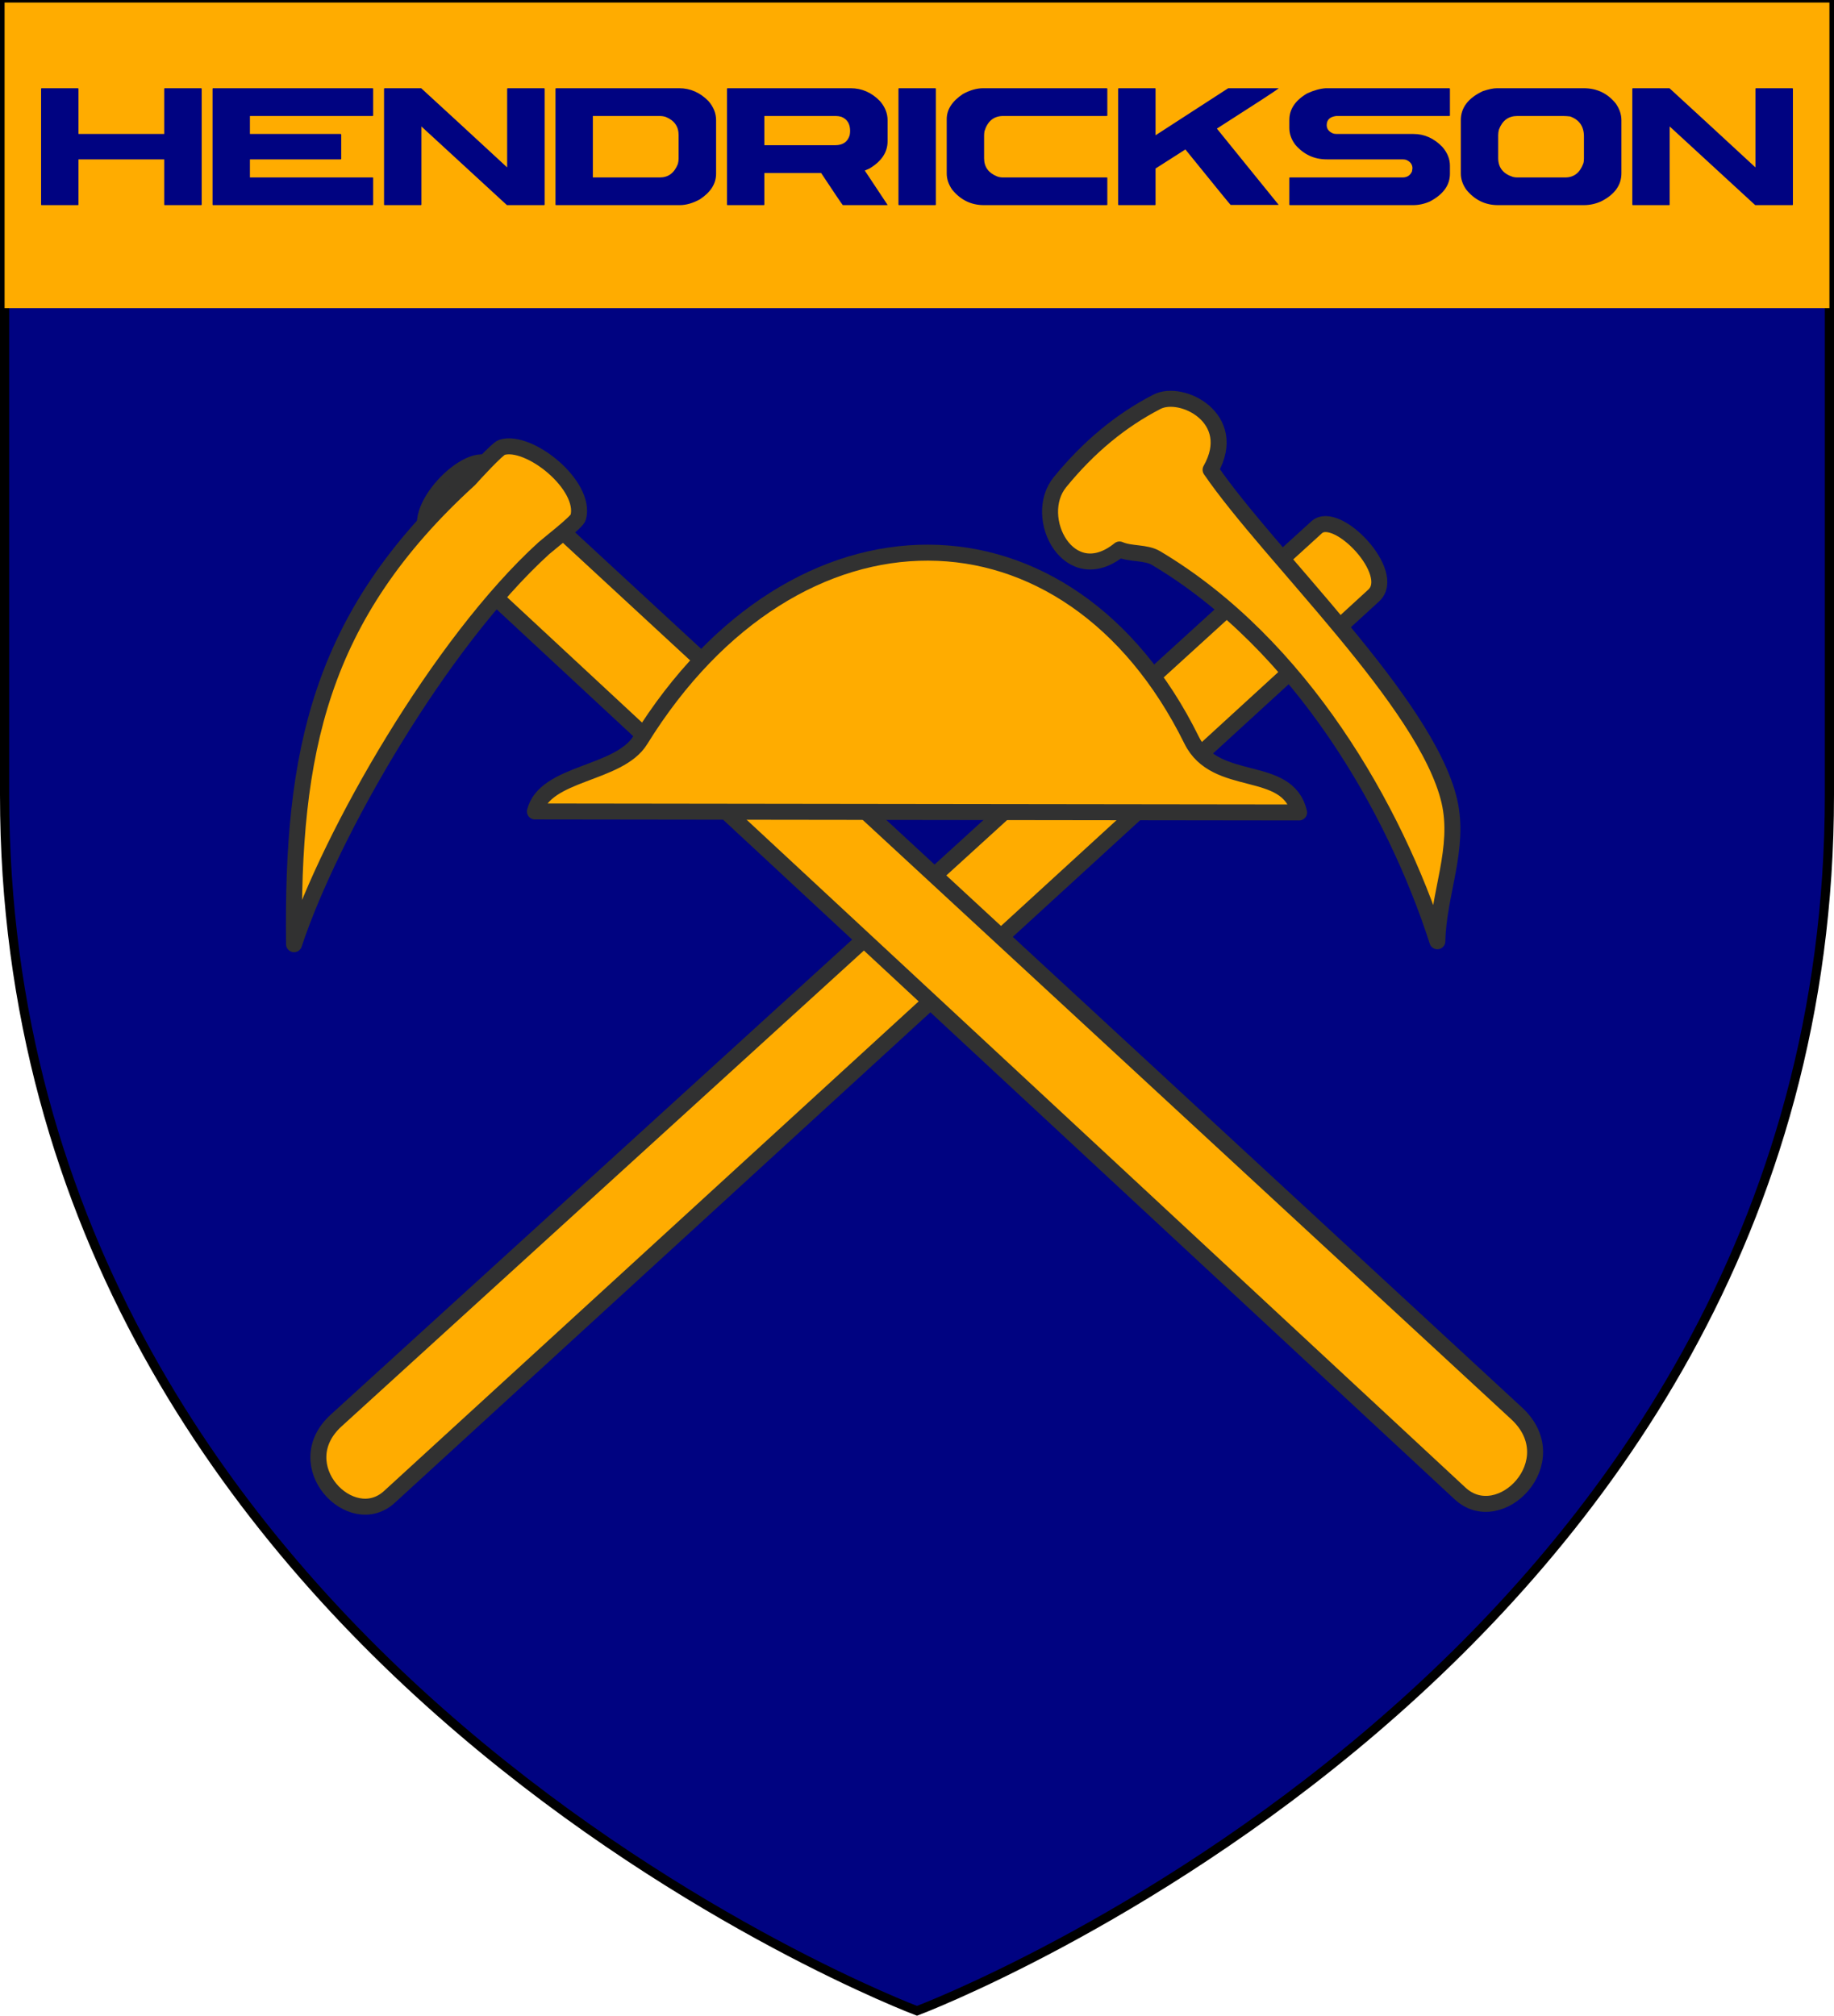
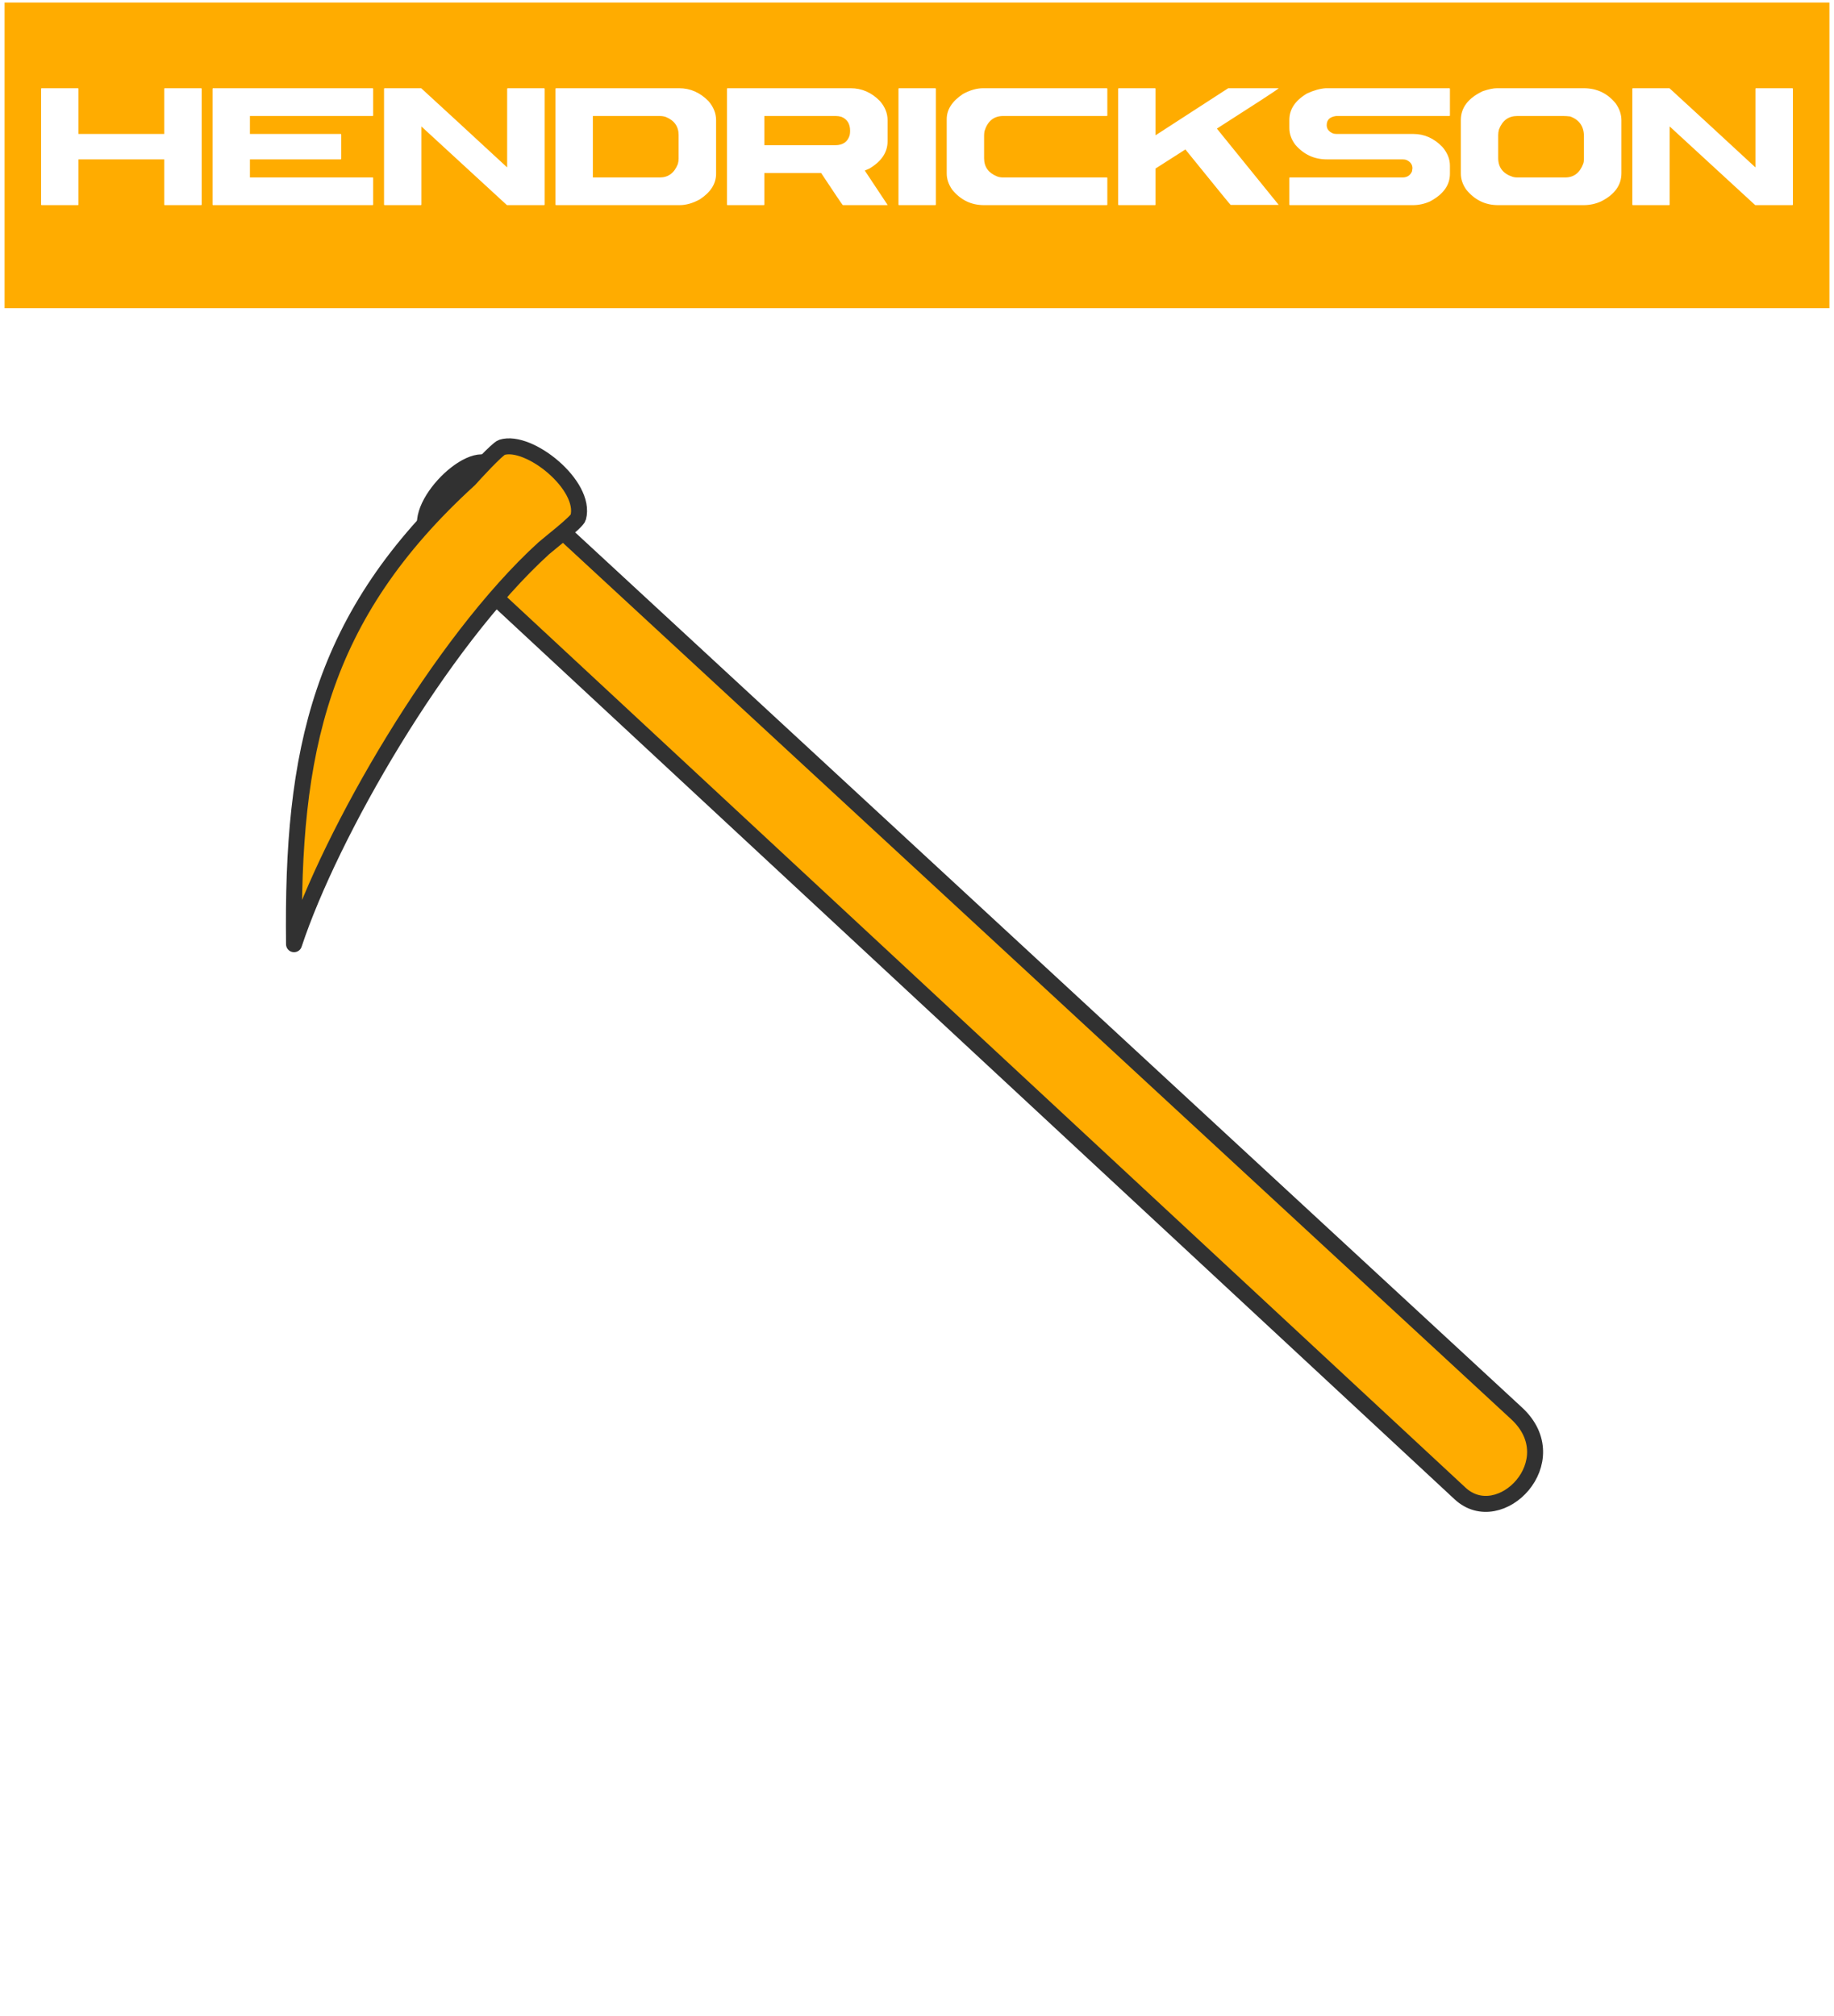
<svg xmlns="http://www.w3.org/2000/svg" viewBox="0 .676 600 659.427">
  <title>GeoBrol - Blason de Hendrickson, La tour sombre (fictif)</title>
-   <path d="M300 658.5s298.5-112.32 298.5-397.772V2.176H1.5v258.552C1.5 546.18 300 658.5 300 658.5z" fill="#000381" stroke="#000" stroke-width="3" />
  <g fill="#ffac00" stroke-linecap="round" stroke-linejoin="round" stroke-width="3">
    <path d="M 1.5 1.5 L 598.5 1.5 L 598.5 101.5 L 1.5 101.5 Z M 13.443 29.714 L 13.443 67.604 C 13.443 67.723 13.502 67.783 13.621 67.783 L 25.491 67.783 C 25.609 67.783 25.669 67.723 25.669 67.604 L 25.669 52.812 L 53.722 52.812 L 53.722 67.604 C 53.722 67.723 53.781 67.783 53.9 67.783 L 65.805 67.783 C 65.923 67.783 65.983 67.723 65.983 67.604 L 65.983 29.714 C 65.983 29.619 65.923 29.56 65.805 29.536 L 53.9 29.536 C 53.804 29.536 53.745 29.595 53.722 29.714 L 53.722 44.507 L 25.669 44.507 L 25.669 29.714 C 25.669 29.619 25.609 29.56 25.491 29.536 L 13.621 29.536 C 13.526 29.536 13.467 29.595 13.443 29.714 Z M 69.535 29.714 L 69.535 67.604 C 69.535 67.723 69.594 67.783 69.713 67.783 L 121.897 67.783 C 122.015 67.783 122.075 67.723 122.075 67.604 L 122.075 58.871 C 122.075 58.776 122.015 58.729 121.897 58.729 L 81.761 58.729 L 81.761 52.812 L 111.453 52.812 C 111.571 52.812 111.631 52.753 111.631 52.634 L 111.631 44.685 C 111.631 44.59 111.571 44.53 111.453 44.507 L 81.761 44.507 L 81.761 38.625 L 121.897 38.625 C 122.015 38.625 122.075 38.566 122.075 38.447 L 122.075 29.714 C 122.075 29.619 122.015 29.56 121.897 29.536 L 69.713 29.536 C 69.617 29.536 69.558 29.595 69.535 29.714 Z M 125.639 29.714 L 125.639 67.604 C 125.639 67.723 125.698 67.783 125.817 67.783 L 137.687 67.783 C 137.805 67.783 137.865 67.723 137.865 67.604 L 137.865 42.047 L 165.846 67.783 L 178.001 67.783 C 178.119 67.783 178.179 67.723 178.179 67.604 L 178.179 29.714 C 178.179 29.619 178.119 29.56 178.001 29.536 L 166.095 29.536 C 166 29.536 165.941 29.595 165.917 29.714 L 165.917 55.378 L 165.846 55.378 C 154.439 44.827 145.088 36.213 137.794 29.536 L 125.817 29.536 C 125.721 29.536 125.662 29.595 125.639 29.714 Z M 181.73 29.714 L 181.73 67.604 C 181.73 67.723 181.789 67.783 181.909 67.783 L 222.365 67.783 C 224.456 67.783 226.654 67.153 228.959 65.893 C 232.499 63.564 234.27 60.772 234.27 57.517 L 234.27 39.98 C 234.27 37.746 233.438 35.667 231.775 33.742 C 229.019 30.938 225.823 29.536 222.187 29.536 L 181.909 29.536 C 181.813 29.536 181.754 29.595 181.73 29.714 Z M 215.771 38.625 C 216.555 38.625 217.244 38.732 217.838 38.946 C 220.618 40.087 222.009 42.059 222.009 44.863 L 222.009 52.562 C 222.009 53.156 221.925 53.75 221.759 54.345 C 220.595 57.268 218.634 58.729 215.878 58.729 L 193.956 58.729 L 193.956 38.625 Z M 237.834 29.714 L 237.834 67.604 C 237.834 67.723 237.893 67.783 238.013 67.783 L 249.882 67.783 C 250 67.783 250.06 67.723 250.06 67.604 L 250.06 57.267 L 268.631 57.267 C 273.003 63.874 275.368 67.379 275.724 67.783 L 290.196 67.783 L 290.374 67.711 L 282.925 56.483 L 284.457 55.806 C 288.401 53.453 290.374 50.483 290.374 46.895 L 290.374 39.98 C 290.374 37.746 289.542 35.667 287.879 33.742 C 285.146 30.938 281.95 29.536 278.291 29.536 L 238.013 29.536 C 237.917 29.536 237.858 29.595 237.834 29.714 Z M 273.408 38.625 C 274.025 38.625 274.631 38.708 275.225 38.875 C 277.15 39.635 278.113 41.168 278.113 43.473 C 278.113 43.948 278.065 44.435 277.97 44.934 C 277.304 47.097 275.736 48.178 273.265 48.178 L 250.06 48.178 L 250.06 38.625 Z M 293.938 29.714 L 293.938 67.604 C 293.938 67.723 293.997 67.783 294.116 67.783 L 305.986 67.783 C 306.104 67.783 306.164 67.723 306.164 67.604 L 306.164 29.714 C 306.164 29.619 306.104 29.56 305.986 29.536 L 294.116 29.536 C 294.021 29.536 293.962 29.595 293.938 29.714 Z M 315.037 31.425 C 311.496 33.778 309.726 36.51 309.726 39.623 L 309.726 57.446 C 309.726 59.252 310.32 61.01 311.508 62.721 C 314.264 66.096 317.722 67.783 321.88 67.783 L 362.087 67.783 C 362.206 67.783 362.266 67.723 362.266 67.604 L 362.266 58.871 C 362.266 58.776 362.206 58.729 362.087 58.729 L 328.189 58.729 C 327.405 58.729 326.728 58.61 326.158 58.372 C 323.354 57.231 321.952 55.259 321.952 52.455 L 321.952 45.041 C 321.952 44.708 321.987 44.245 322.059 43.651 C 323.08 40.3 325.123 38.625 328.189 38.625 L 362.087 38.625 C 362.206 38.625 362.266 38.566 362.266 38.447 L 362.266 29.714 C 362.266 29.619 362.206 29.56 362.087 29.536 L 321.631 29.536 C 319.539 29.536 317.341 30.166 315.037 31.425 Z M 365.817 29.714 L 365.817 67.604 C 365.817 67.723 365.876 67.783 365.995 67.783 L 377.865 67.783 C 377.983 67.783 378.043 67.723 378.043 67.604 L 378.043 55.806 L 387.81 49.568 C 397.505 61.545 402.436 67.592 402.602 67.711 L 418.25 67.711 L 418.25 67.604 L 398.147 42.796 L 398.147 42.724 C 410.527 34.811 417.228 30.451 418.25 29.643 L 418.25 29.536 L 401.818 29.536 L 378.043 44.934 L 378.043 29.714 C 378.043 29.619 377.983 29.56 377.865 29.536 L 365.995 29.536 C 365.9 29.536 365.841 29.595 365.817 29.714 Z M 427.621 31.247 C 423.747 33.528 421.81 36.416 421.81 39.909 L 421.81 42.546 C 421.81 44.471 422.463 46.3 423.771 48.035 C 426.527 51.22 429.949 52.812 434.037 52.812 L 458.845 52.812 C 459.391 52.812 459.855 52.895 460.235 53.061 C 461.471 53.655 462.089 54.546 462.089 55.735 C 462.089 55.83 462.041 56.162 461.946 56.733 C 461.376 58.064 460.342 58.729 458.845 58.729 L 421.989 58.729 C 421.893 58.729 421.834 58.776 421.81 58.871 L 421.81 67.604 C 421.81 67.723 421.869 67.783 421.989 67.783 L 462.267 67.783 C 464.168 67.783 466.022 67.379 467.828 66.571 C 472.176 64.266 474.35 61.248 474.35 57.517 L 474.35 54.879 C 474.35 52.693 473.518 50.638 471.855 48.713 C 469.122 45.909 465.985 44.507 462.445 44.507 L 437.28 44.507 C 436.757 44.507 436.306 44.424 435.926 44.257 C 434.666 43.663 434.037 42.784 434.037 41.619 C 434.037 39.884 435.07 38.886 437.138 38.625 L 474.172 38.625 C 474.29 38.625 474.35 38.566 474.35 38.447 L 474.35 29.714 C 474.35 29.619 474.29 29.56 474.172 29.536 L 433.716 29.536 C 431.862 29.655 429.83 30.225 427.621 31.247 Z M 485.115 30.498 C 480.314 32.756 477.914 35.917 477.914 39.98 L 477.914 57.446 C 477.914 59.275 478.508 61.034 479.697 62.721 C 482.453 66.096 485.91 67.783 490.069 67.783 L 518.121 67.783 C 520.165 67.783 522.101 67.355 523.931 66.499 C 528.279 64.266 530.454 61.212 530.454 57.339 L 530.454 40.051 C 530.454 38.102 529.824 36.249 528.565 34.491 C 525.879 31.188 522.398 29.536 518.121 29.536 L 489.713 29.536 C 488.548 29.536 487.015 29.857 485.115 30.498 Z M 490.39 43.045 C 491.506 40.098 493.502 38.625 496.378 38.625 L 511.349 38.625 C 512.014 38.625 512.786 38.673 513.666 38.768 C 516.684 39.861 518.193 42.036 518.193 45.291 L 518.193 52.562 C 518.193 53.275 518.109 53.846 517.943 54.273 C 516.826 57.244 514.866 58.729 512.062 58.729 L 496.378 58.729 C 495.879 58.729 495.404 58.67 494.952 58.551 C 491.744 57.529 490.14 55.473 490.14 52.384 L 490.14 44.863 C 490.14 44.245 490.223 43.639 490.39 43.045 Z M 534.018 29.714 L 534.018 67.604 C 534.018 67.723 534.077 67.783 534.196 67.783 L 546.066 67.783 C 546.184 67.783 546.244 67.723 546.244 67.604 L 546.244 42.047 L 574.225 67.783 L 586.38 67.783 C 586.498 67.783 586.558 67.723 586.558 67.604 L 586.558 29.714 C 586.558 29.619 586.498 29.56 586.38 29.536 L 574.475 29.536 C 574.379 29.536 574.32 29.595 574.297 29.714 L 574.297 55.378 L 574.225 55.378 C 562.819 44.827 553.468 36.213 546.173 29.536 L 534.196 29.536 C 534.101 29.536 534.042 29.595 534.018 29.714 Z" />
    <g fill-rule="evenodd" stroke-dasharray="none" stroke-linecap="butt" stroke-linejoin="miter" stroke-miterlimit="4" stroke-opacity="1" stroke="#313131" stroke-width="5.23">
-       <path d="M109.984 465.374 430.735 173.18c6.573-5.988 26.625 15.034 18.681 22.308l-322.03 294.899c-12.459 11.408-33.512-10.339-17.402-25.013z" />
-       <path d="M470.239 308.604c-13.926-43.241-44.592-97.109-92.013-125.341-3.389-2.017-8.26-1.215-11.977-2.83-16.476 13.326-28.86-10.526-19.481-22.018 9.403-11.524 19.893-20.195 31.736-26.301 8.073-4.163 27.126 5.388 17.542 22.248 19.36 28.259 70.488 76.064 78.089 108.301 3.65 15.48-3.63 30.543-3.896 45.94z" />
      <path d="M496.162 463.048 160.743 153.062c-6.873-6.352-28.139 15.624-19.832 23.341l336.745 312.842c13.027 12.103 35.352-10.629 18.506-26.197z" />
      <path d="M96.195 309.568c11.864-35.951 47.775-98.648 81.7-129.522 1.426-1.299 10.859-8.554 11.272-10.104 2.793-10.46-16.077-25.679-24.983-22.918-1.48.458-9.356 9.049-10.582 10.454-49.184 44.809-58.165 89.302-57.407 152.09z" />
-       <path d="M 425 266.47 C 421.221 250.282 397.757 258.853 389.831 242.792 C 349.666 161.405 260.335 160.656 209.481 242.792 C 202.414 254.207 178.277 253.195 175 266.145 L 425 266.469 L 425 266.47 Z" />
    </g>
  </g>
</svg>